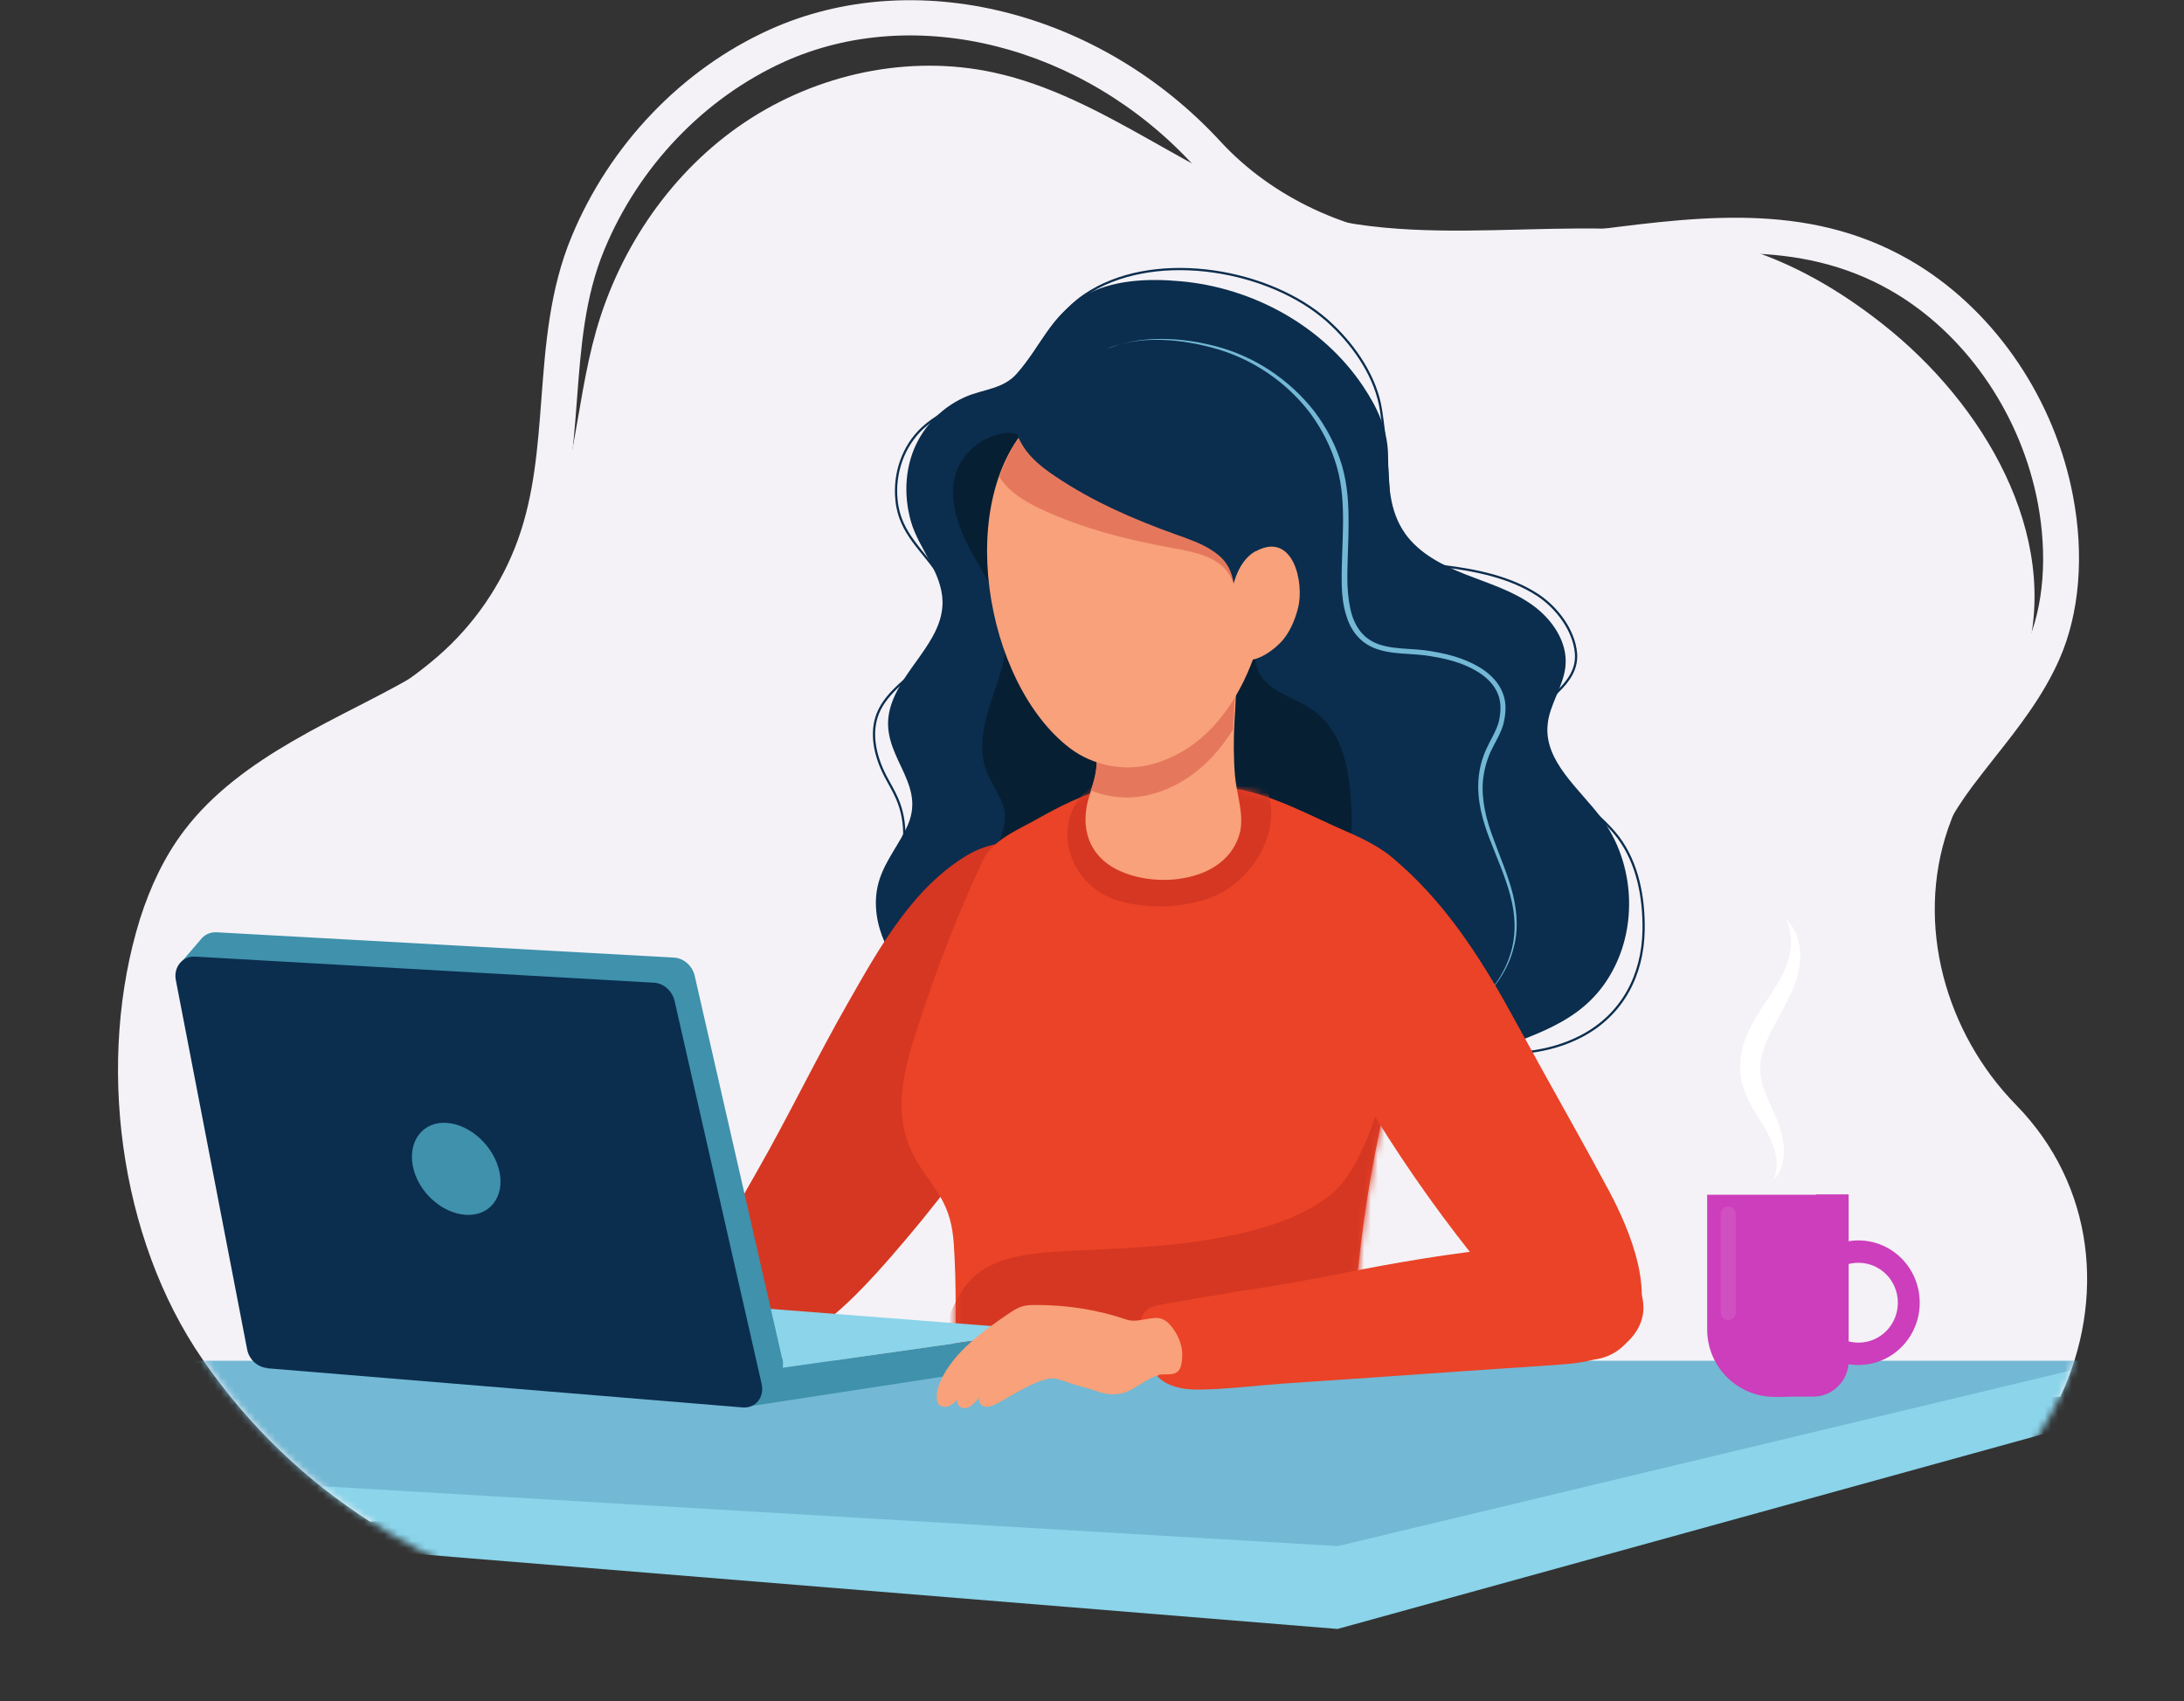
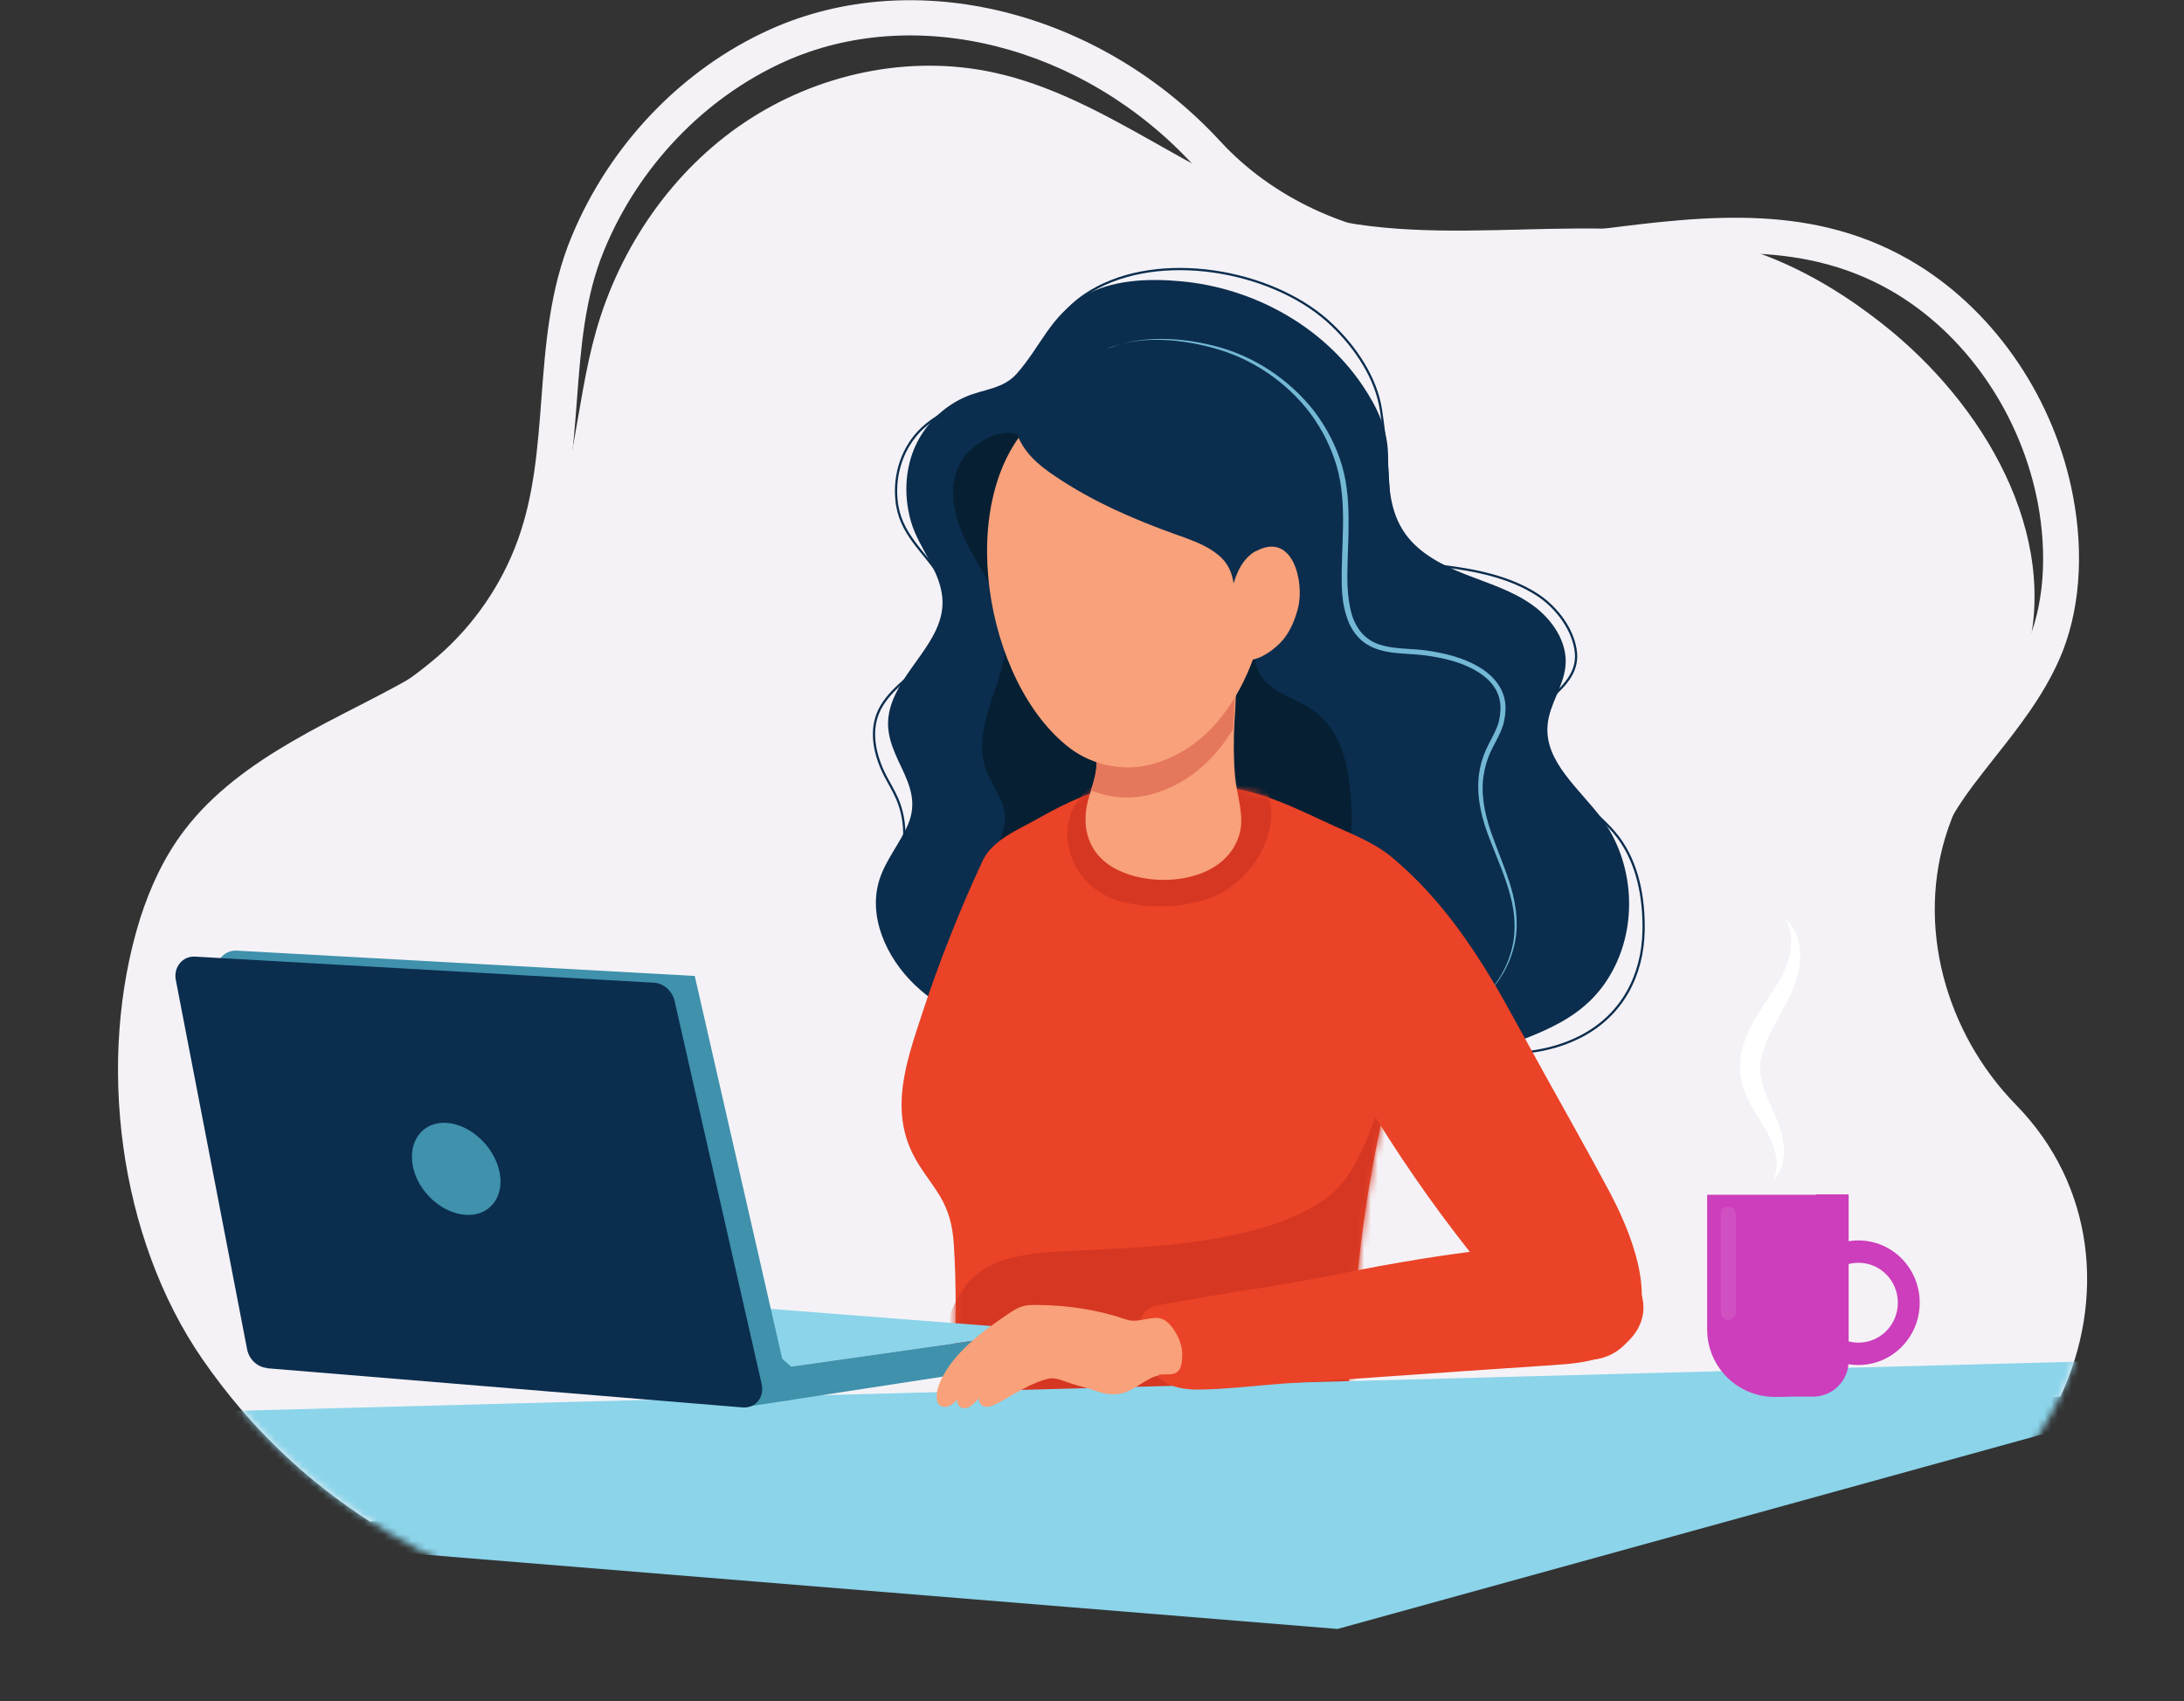
<svg xmlns="http://www.w3.org/2000/svg" fill="none" height="250" viewBox="0 0 321 250" width="321">
  <rect x="0" y="0" width="321" height="250" fill="#333333" stroke="none" />
  <mask id="a" height="97" maskUnits="userSpaceOnUse" width="77" x="132" y="114">
    <path d="m207.368 148.348c1.809-7.715 2.77-15.577-1.367-20.855-1.846-2.362-5.17-4.023-7.903-5.204-5.319-2.289-10.711-5.353-16.398-6.349-5.984-1.071-12.631-1.698-18.614-.185-3.805.96-7.313 2.732-10.711 4.651-2.955 1.661-6.537 3.064-7.977 6.164-3.472 7.456-6.537 15.245-9.086 23.07-2.142 6.533-4.469 13.399-1.108 20.043 1.071 2.14 2.659 3.986 3.915 6.053 1.367 2.289 1.884 4.429 2.068 7.087.407 6.017.259 12.07.222 18.087 0 1.734 0 3.543.775 5.093 1.515 3.064 5.577 3.138 8.532 3.101 9.676 0 19.353 0 29.029-.037 4.026 0 7.091.48 10.895 1.255 3.176.664 5.909-.96 7.46-3.913 1.441-2.805 1.552-6.09 1.699-9.227.591-12.255 2.327-24.436 5.171-36.358.812-3.396 2.216-7.788 3.324-12.439z" fill="#fff" />
  </mask>
  <mask id="b" height="241" maskUnits="userSpaceOnUse" width="290" x="17" y="9">
    <path d="m237.623 246.827c24.523-4.319 47.791-14.396 62.01-35.878 10.083-15.282 9.898-35.103-3.324-48.612-10.304-10.52-14.847-26.429-9.972-40.603 2.992-8.674 8.975-16.13 11.449-24.952 5.134-18.234-6.204-37.502-21.088-49.203-6.168-4.872-13.074-8.932-20.609-11.221-20.756-6.386-43.802.997-64.632-5.168-15.954-4.725-29.066-17.016-45.353-20.56-12.52-2.731-26 .185-36.637 7.308-10.636 7.124-18.319 18.308-21.827 30.599-3.25 11.406-3.139 23.919-8.938 34.254-7.682 13.805-22.824 18.603-35.677 26.096-5.983 3.47-11.745 7.604-15.918 13.104-2.955 3.875-5.023 8.342-6.5 12.955-6.5 20.818-3.176 46.915 9.159 64.78 17.654 25.579 43.581 35.73 72.904 41.673 32.981 6.644 66.738 9.449 100.383 8.268 11.486-.406 23.157-.886 34.495-2.879z" fill="#fff" />
  </mask>
  <path d="m302.838 205.265c6.648-14.248 5.097-31.006-6.537-42.891-10.304-10.52-14.847-26.429-9.972-40.603 2.992-8.674 8.975-16.13 11.45-24.952 5.133-18.234-6.205-37.502-21.089-49.203-6.168-4.872-13.074-8.932-20.608-11.221-20.756-6.386-43.802.997-64.632-5.168-15.955-4.725-29.066-17.016-45.354-20.56-12.52-2.731-26 .185-36.637 7.309-10.636 7.124-18.318 18.308-21.827 30.599-3.25 11.406-3.139 23.919-8.938 34.254-7.682 13.805-22.824 18.603-35.677 26.096-5.983 3.47-11.745 7.604-15.918 13.104-2.955 3.875-5.023 8.342-6.5 12.956-6.5 20.818-3.176 46.914 9.159 64.779 7.017 10.15 15.327 17.865 24.634 23.881" fill="#f4f2f6" />
  <path d="m217.715 155.064c-7.756 2.731-17.1 2.473-24.154-2.067-6.943-4.429-13.259-7.641-21.79-7.493-7.608.148-13.924 4.245-21.31 5.131-5.872.701-11.819-1.846-16.066-5.943-4.136-3.986-6.906-10.077-5.096-15.54.96-2.879 2.991-5.241 4.173-8.009 2.696-6.386-4.432-10.262-2.659-16.98 1.514-5.721 7.793-9.818 7.719-15.724-.074-4.319-3.435-7.715-4.617-11.701-1.182-4.06-.923-8.563 1.182-12.291 1.551-2.732 4.026-4.946 6.906-6.164 2.586-1.107 5.466-1.107 7.461-3.396 3.545-4.023 4.875-8.379 9.75-11.332 4.136-2.473 9.602-2.658 14.367-2.215 10.562.96 20.793 6.533 26.739 15.392 2.105 3.138 3.619 6.349 3.693 10.077.074 4.097.074 8.194 2.548 11.664 2.106 2.916 5.467 4.614 8.827 5.943 3.361 1.329 6.833 2.362 9.788 4.466 2.917 2.067 5.281 5.463 4.912 9.043-.296 2.99-2.364 5.611-2.623 8.601-.517 5.426 4.728 9.412 7.978 13.805 4.542 6.164 5.281 14.912 1.883 21.74-3.915 7.899-11.043 9.671-18.54 12.624-.369.148-.702.258-1.071.406z" fill="#0b2d4e" />
-   <path d="m148.463 161.524c6.685-10.262 10.822-22.885 5.023-34.475-.591-1.182-1.292-2.474-2.548-2.88-2.696-.885-6.316.074-8.642 1.44-8.089 4.762-13.037 13.657-17.58 21.63-4.728 8.268-8.827 16.832-13.554 25.1-1.921 3.322-3.878 6.717-4.913 10.446-.886 3.248-.997 6.976.222 10.15 5.318 13.768 19.981-3.1 24.449-8.194 6.353-7.272 12.299-15.097 17.58-23.18z" fill="#d63722" />
  <path d="m198.65 118.891c.258 6.681-1.293 11.701-7.387 15.023-4.875 2.621-10.71 3.507-16.102 3.618-9.012.221-19.094-2.104-25.816-8.453-1.219-1.144-2.401-2.547-2.475-4.245-.074-1.513.776-2.953.85-4.503.111-2.584-1.884-4.688-2.77-7.124-1.182-3.174-.37-6.755.665-9.966 1.071-3.248 2.4-6.496 2.216-9.892-.222-4.393-2.844-8.268-4.986-12.107-2.142-3.839-3.804-8.563-1.995-12.587 1.182-2.658 4.026-4.688 6.944-5.02 3.065-.332 5.835 3.174 7.792 5.094 2.66 2.621 5.614 4.909 8.79 6.829 4.395 2.658 9.233 4.614 13.333 7.678 2.511 1.845 5.171 4.392 6.389 7.308 1.33 3.322-.997 6.533 1.847 9.56 1.847 1.956 4.653 2.62 6.869 4.171 4.765 3.248 5.577 9.264 5.799 14.543z" fill="#061f33" />
  <path d="m207.368 148.346c1.809-7.714 2.77-15.577-1.367-20.855-1.846-2.362-5.17-4.023-7.903-5.204-5.319-2.289-10.711-5.353-16.398-6.349-5.984-1.071-12.631-1.698-18.614-.185-3.805.96-7.313 2.732-10.711 4.651-2.955 1.661-6.537 3.064-7.977 6.164-3.472 7.456-6.537 15.245-9.086 23.07-2.142 6.533-4.469 13.399-1.108 20.043 1.071 2.141 2.659 3.986 3.915 6.053 1.367 2.289 1.884 4.429 2.068 7.087.407 6.017.259 12.07.222 18.087 0 1.734 0 3.543.775 5.093 1.515 3.064 5.577 3.138 8.532 3.101 9.676 0 19.353 0 29.029-.037 4.026 0 7.091.48 10.895 1.255 3.176.664 5.909-.96 7.46-3.913 1.441-2.805 1.552-6.09 1.699-9.227.591-12.255 2.327-24.436 5.171-36.358.812-3.396 2.216-7.788 3.324-12.439z" fill="#ea4327" />
  <g fill="#d63722" mask="url(#a)">
    <path d="m184.952 125.942c2.29-3.839 2.807-8.637-.185-12.328-1.366-1.698-3.767-1.883-5.835-1.92-4.063-.073-8.125.37-12.077 1.292-3.767.886-7.608 2.363-9.27 6.165-1.219 2.842-.776 6.09.813 8.674 1.44 2.362 3.877 4.097 6.537 4.724 4.358 1.034 9.417.886 13.554-.849 2.585-1.07 4.912-3.248 6.463-5.795z" />
    <path d="m210.807 183.708c0-5.906-.074-11.812-.074-17.718 0-2.067 1.33-14.58-1.883-14.432-.333 0-.665.184-.96.406-1.588 1.144-2.401 3.064-3.14 4.872-2.326 5.685-4.284 14.765-9.159 18.751-4.949 4.023-12.52 5.758-18.651 6.718-7.165 1.144-14.441 1.218-21.679 1.661-4.691.295-9.861.96-12.927 4.503-2.179 2.547-3.324 6.312-4.506 9.413-1.034 2.694-1.846 5.905.222 8.342.886 1.033 2.105 1.734 3.361 2.325 4.506 2.141 9.455 3.211 14.404 4.023 13.776 2.289 27.847 2.769 41.807 2.104 2.992-.147 6.242-.443 8.421-2.473 1.625-1.513 2.401-3.728 2.955-5.869 1.883-7.345 1.846-15.023 1.809-22.589z" />
  </g>
  <path d="m161.126 52.118c2.549-1.513 5.54-2.178 8.495-2.288s5.946.258 8.827.997c5.798 1.44 11.043 4.909 14.736 9.634 1.81 2.399 3.213 5.094 4.063 7.973.849 2.916.997 5.943.96 8.896 0 2.99-.259 5.943-.148 8.859.074 1.44.259 2.916.665 4.245.443 1.366 1.182 2.584 2.29 3.396 1.108.849 2.511 1.181 3.951 1.366 1.441.185 2.918.185 4.432.369 2.955.406 5.946 1.107 8.532 2.805 1.255.849 2.4 2.03 2.954 3.507.591 1.476.444 3.1.074 4.577-.443 1.513-1.292 2.768-1.883 4.06-.591 1.329-.961 2.731-1.108 4.171-.259 2.879.48 5.795 1.514 8.526.997 2.769 2.216 5.5 2.918 8.379.332 1.44.554 2.953.517 4.43 0 1.513-.296 2.989-.776 4.392-.96 2.805-2.807 5.315-5.17 7.087 2.326-1.809 4.099-4.355 4.985-7.161.924-2.805.813-5.832.037-8.674-.738-2.842-1.957-5.537-3.028-8.305s-1.884-5.721-1.662-8.785c.111-1.513.48-2.99 1.108-4.392.628-1.403 1.44-2.621 1.847-3.987.332-1.365.443-2.842-.074-4.134-.48-1.292-1.515-2.362-2.696-3.137-2.401-1.587-5.319-2.252-8.199-2.621-1.441-.185-2.918-.185-4.432-.369-1.478-.185-3.066-.554-4.358-1.513-1.293-.96-2.143-2.362-2.586-3.839-.48-1.476-.665-2.99-.701-4.466-.074-2.99.147-5.943.184-8.896s-.111-5.869-.923-8.674c-.813-2.805-2.142-5.426-3.878-7.788-3.509-4.651-8.642-8.12-14.33-9.634-2.844-.775-5.761-1.218-8.716-1.181s-5.909.664-8.531 2.104z" fill="#73b8d4" />
  <path d="m216.827 154.547c5.282.665 10.858.222 15.586-2.251 6.02-3.138 9.048-8.933 9.159-15.577.074-4.798-.849-9.818-3.73-13.657-3.176-4.171-8.458-6.755-10.415-11.59-1.256-3.138-.96-7.419 1.551-9.855 1.588-1.551 2.844-3.286 2.659-5.611-.295-3.396-2.807-6.681-5.577-8.527-4.099-2.695-9.196-3.691-13.96-4.282-3.25-.406-6.463-1.329-7.461-4.798-.554-1.882-.443-3.876-.517-5.795-.221-4.134-.517-8.268-1.145-12.328-.701-4.725-3.767-9.265-7.201-12.513-.481-.48-.998-.923-1.515-1.329-8.79-7.124-25.114-9.671-34.827-3.064-3.324 2.252-5.614 5.684-6.352 9.634-.481 2.621-1.219 3.211-3.768 3.986-4.69 1.44-9.971 2.473-13.702 5.906-2.917 2.695-4.247 6.755-3.841 10.63.481 4.983 3.989 7.345 6.464 11.295 2.548 4.023.554 9.08-2.401 12.402-2.29 2.547-5.503 4.429-6.796 7.604-1.181 2.916-.406 6.275 1.035 9.117.59 1.144 1.255 2.215 1.772 3.396 1.551 3.543 1.404 7.825-.406 11.258" stroke="#0b2d4e" stroke-miterlimit="10" stroke-width=".329" />
  <path d="m231.526 165.952c1.662 2.99 3.323 6.017 4.949 9.044 3.028 5.684 7.423 15.835 2.88 21.962-1.551 2.067-4.284 3.211-6.832 2.805-3.066-.48-5.392-2.842-7.461-5.131-12.372-13.62-22.898-28.901-31.245-45.253-3.102-6.09-11.375-21.999-1.329-25.616 3.176-1.144 6.795-.886 9.787.701 1.366.738 2.548 1.698 3.693 2.732 7.239 6.459 12.373 14.764 16.952 23.217 2.844 5.204 5.725 10.372 8.606 15.539z" fill="#ea4327" />
  <g mask="url(#b)">
    <path d="m196.591 239.407-185.919-15.134v-16.278l299.671-8.01v8.01z" fill="#8bd4ea" />
-     <path d="m196.627 227.226-185.955-10.963v-16.278h299.671z" fill="#73b8d4" />
  </g>
  <path d="m180.741 189.982c.886-.147 1.773-.295 2.659-.406 4.321-.627 8.605-1.402 12.89-2.251 8.457-1.698 16.952-3.175 25.557-3.987.923-.074 1.81-.147 2.733-.221 3.841-.296 7.904-.406 11.412 1.218 3.509 1.624 6.279 5.5 5.392 9.265-.628 2.657-2.917 4.65-5.429 5.647-2.511 1.034-5.281 1.218-7.977 1.403-8.79.59-17.58 1.181-26.333 1.808-4.358.296-8.679.591-13.037.886-4.137.295-8.384.849-12.52.886-1.773 0-3.731-.258-5.208-1.292-2.031-1.439-3.25-4.54-3.435-6.976-.074-1.255.185-2.805 1.293-3.58.591-.407 1.329-.554 2.031-.665 3.324-.59 6.648-1.181 10.009-1.698z" fill="#ea4327" />
  <path d="m106.285 191.827 47.532 3.691-43.949 6.238z" fill="#8bd4ea" />
  <path d="m153.818 195.519-43.949 6.238-.111 4.983 44.06-6.755z" fill="#3f91ac" />
-   <path d="m114.965 199.69-12.853-56.253c-.332-1.476-1.588-2.583-2.955-2.694l-67.365-3.728c-.96-.037-1.81.406-2.327 1.107l-3.102 3.617 2.77-.479 10.415 53.558c.295 1.439 1.514 2.584 2.955 2.694l69.729 5.648c1.883.147 3.213-1.55 2.77-3.507z" fill="#3f91ac" />
+   <path d="m114.965 199.69-12.853-56.253l-67.365-3.728c-.96-.037-1.81.406-2.327 1.107l-3.102 3.617 2.77-.479 10.415 53.558c.295 1.439 1.514 2.584 2.955 2.694l69.729 5.648c1.883.147 3.213-1.55 2.77-3.507z" fill="#3f91ac" />
  <path d="m39.285 201.093 69.877 5.758c1.883.147 3.25-1.514 2.77-3.507l-12.779-56.216c-.332-1.476-1.588-2.583-2.955-2.694l-67.513-3.839c-1.847-.111-3.213 1.55-2.844 3.433l10.489 54.333c.295 1.44 1.514 2.584 2.955 2.695z" fill="#0b2d4e" />
  <path d="m60.671 171.342c.702 3.728 4.173 6.939 7.719 7.198 3.546.258 5.798-2.584 5.023-6.312s-4.247-6.94-7.719-7.198c-3.472-.258-5.725 2.584-5.023 6.312z" fill="#3f91ac" />
  <path d="m170.361 202.126c-1.884.406-3.361 2.03-5.245 2.584-1.329.406-2.77.185-4.062-.295-1.182-.443-2.401-.665-3.583-1.071-.96-.295-2.216-.923-3.25-.738-2.659.554-5.318 2.436-7.719 3.691-.554.259-1.145.554-1.736.443-.59-.111-1.108-.849-.775-1.329-.702.665-1.625 1.957-2.733 1.44-.443-.222-.739-.812-.48-1.255-.37.406-.776.849-1.33 1.07-.517.222-1.219.111-1.551-.369-.148-.221-.185-.517-.222-.775-.037-.923.222-1.846.628-2.695 1.921-4.134 6.205-7.234 9.861-9.707.665-.443 1.293-.886 2.068-1.108.665-.221 1.367-.221 2.069-.221 4.542 0 9.085.701 13.369 2.178.924.295 1.958.037 2.881-.111.702-.111 1.403-.258 2.068-.074.739.222 1.33.812 1.773 1.44.849 1.181 1.477 2.694 1.367 4.171-.074 1.107-.148 2.325-1.478 2.547-.517.11-1.071 0-1.625.073-.148 0-.258 0-.406.074z" fill="#f8a17a" />
  <path d="m176.2 128.488c2.807-.997 5.096-2.879 5.983-5.906.775-2.731-.443-5.832-.665-8.563-.222-2.658-.222-5.316-.074-7.973.148-2.436.37-5.02 0-7.456-.184-1.403-.886-1.144-2.216-1.698-1.292-.554-2.77-.554-4.173-.554-2.881 0-10.415-.222-12.188 2.547-.812 1.255-.886 2.842-.923 4.356-.037 1.808-.333 4.171-.628 6.717-.111 1.145-.037 2.252-.222 3.396-.184 1.255-.628 2.473-.997 3.655-1.44 4.54-.111 8.895 4.432 10.962 3.25 1.514 7.867 1.846 11.634.517z" fill="#f8a17a" />
  <path d="m181.409 98.59c-.185-1.403-.887-1.144-2.216-1.698-1.293-.554-2.77-.554-4.174-.554-2.88 0-10.415-.222-12.187 2.547-.813 1.255-.887 2.842-.924 4.356-.037 1.808-.332 4.171-.627 6.717-.111 1.145-.037 2.252-.222 3.396-.148.96-.406 1.883-.739 2.806 2.807 1.144 5.946 1.365 8.864.59 5.245-1.403 9.233-4.983 12.077-9.597 0-.369 0-.738.037-1.07.148-2.436.369-5.02 0-7.456z" fill="#e5785c" />
  <path d="m186.906 80.651c0-4.208-.591-8.194-1.698-11.479-4.654-14.248-22.455-17.791-33.166-7.53-11.966 11.406-7.386 38.72 5.208 48.316 3.36 2.547 7.94 3.47 12.04 2.363 12.372-3.322 17.69-18.53 17.616-31.633z" fill="#f8a17a" />
-   <path d="m185.244 69.171c-4.653-14.248-22.455-17.791-33.165-7.53-2.364 2.252-4.063 5.168-5.208 8.416.222.369.517.738.813 1.107 1.477 1.698 3.508 2.805 5.539 3.765 5.984 2.768 12.41 4.393 18.873 5.574.48.074.96.185 1.44.258 1.773.369 3.546.775 5.097 1.698 4.395 2.584 2.512 8.268 5.725 10.778.295.222.591.369.886.48 1.182-4.245 1.736-8.748 1.736-13.03 0-4.208-.591-8.194-1.699-11.479z" fill="#e5785c" />
  <path d="m174.352 79.101c1.699.627 3.361 1.329 4.765 2.51 3.915 3.248 1.145 8.563 3.915 11.553 2.474 2.621 6.204-.849 7.164-3.285 1.81-4.466 1.699-9.486 1.552-14.322-.074-2.695-.148-5.426-.961-8.01-.849-2.805-2.548-5.315-4.542-7.493-5.762-6.238-14.478-9.449-22.935-8.932-6.611.406-18.171 5.943-13.001 14.358 1.182 1.919 2.992 3.322 4.875 4.577 5.466 3.691 11.56 6.312 17.728 8.527.443.148.923.332 1.367.48z" fill="#0b2d4e" />
  <path d="m184.58 81.02c5.466-2.99 7.165 4.577 6.205 8.342-.407 1.55-.997 3.064-1.958 4.356-1.292 1.735-5.023 4.577-7.165 2.695-.96-.849-1.071-2.325-1.108-3.617-.073-3.47.333-9.781 4.026-11.812z" fill="#f8a17a" />
  <path d="m260.59 173.52c.776-1.588.628-3.249.148-4.799s-1.293-2.879-2.216-4.355c-.923-1.44-1.847-3.027-2.401-4.91-.591-1.919-.406-4.06.111-5.869 1.145-3.691 3.509-6.422 5.134-9.19.812-1.403 1.477-2.843 1.736-4.43.295-1.587.184-3.248-.591-4.835 1.329 1.181 1.994 3.063 2.068 4.909s-.37 3.728-1.108 5.389c-1.404 3.359-3.509 6.09-4.321 9.043-.48 1.477-.591 2.879-.259 4.282.259 1.44 1.034 2.916 1.699 4.503.739 1.55 1.404 3.322 1.588 5.168.148 1.808-.258 3.875-1.625 5.057z" fill="#fff" />
  <path d="m261.735 205.3h-.886c-5.503 0-9.935-4.429-9.935-9.929v-19.784h20.756v19.784c0 5.5-4.432 9.929-9.935 9.929z" fill="#cc3ebb" />
  <path d="m273.144 182.305c-4.986 0-9.011 4.097-9.011 9.154s4.025 9.154 9.011 9.154 9.012-4.097 9.012-9.154-4.026-9.154-9.012-9.154zm0 15.023c-3.213 0-5.798-2.621-5.798-5.869 0-3.249 2.585-5.869 5.798-5.869 3.214 0 5.799 2.62 5.799 5.869 0 3.248-2.585 5.869-5.799 5.869z" fill="#cc3ebb" />
  <path d="m254.014 194.006c-.628 0-1.108-.517-1.108-1.107v-14.469c0-.628.517-1.108 1.108-1.108.628 0 1.108.517 1.108 1.108v14.469c0 .627-.517 1.107-1.108 1.107z" fill="#e296dd" opacity=".2" />
  <path d="m266.908 175.551v24.472c0 2.916-2.363 5.241-5.244 5.241h4.801c2.918 0 5.245-2.362 5.245-5.241v-24.472z" fill="#cc3ebb" />
  <path d="m276.95 140.522c-1.108-9.56 1.736-18.751 8.753-28.09 1.071-1.402 2.179-2.805 3.25-4.208 3.509-4.429 6.796-8.6 8.938-13.472 2.511-5.721 3.065-13.14 1.625-20.818-2.401-12.661-10.046-24.066-20.424-30.526-13.48-8.342-28.069-6.496-43.506-4.503-8.458 1.07-17.174 2.178-25.816 1.513-13.333-1.034-25.816-6.902-34.311-16.093-16.213-17.681-40.995-23.919-60.2-15.244-11.744 5.315-21.384 15.392-26.444 27.647-2.881 6.939-3.435 14.322-4.026 22.147-.554 7.308-1.145 14.912-3.767 22.221-2.659 7.382-7.239 14.063-13.222 19.267-4.875 4.208-10.341 7.567-15.659 10.778l-2.696-4.466c5.097-3.1 10.415-6.312 14.921-10.224 5.318-4.614 9.381-10.557 11.745-17.09 2.401-6.644 2.918-13.546 3.472-20.855.591-7.862 1.219-16.02 4.432-23.734 5.577-13.473 16.177-24.583 29.103-30.415 21.236-9.597 48.493-2.842 66.257 16.426 7.608 8.268 18.836 13.509 30.876 14.432 8.088.627 16.546-.443 24.745-1.513 15.659-1.993 31.872-4.06 46.904 5.241 11.597 7.198 20.128 19.895 22.787 33.958 1.662 8.711.961 17.201-1.957 23.882-2.401 5.5-6.057 10.15-9.602 14.617-1.071 1.365-2.143 2.731-3.177 4.097-6.167 8.231-8.679 16.167-7.755 24.361l-5.171.591z" fill="#f4f2f6" />
</svg>